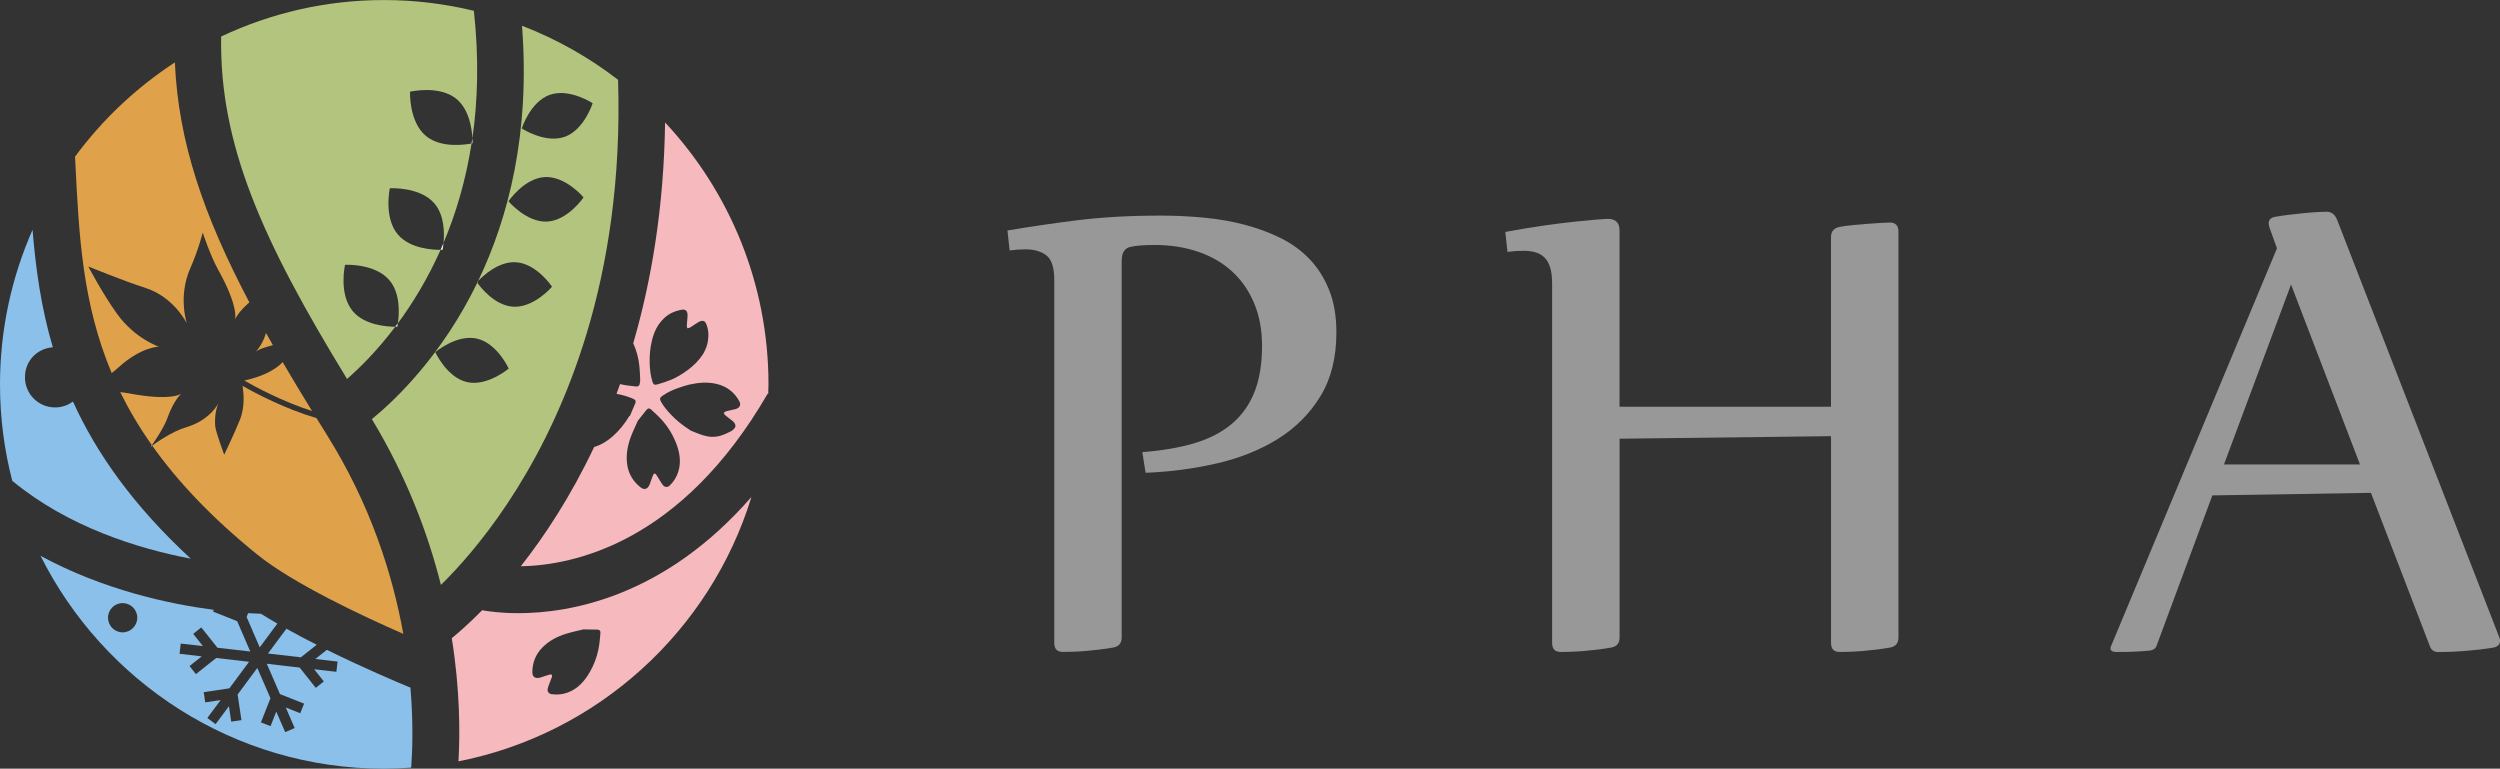
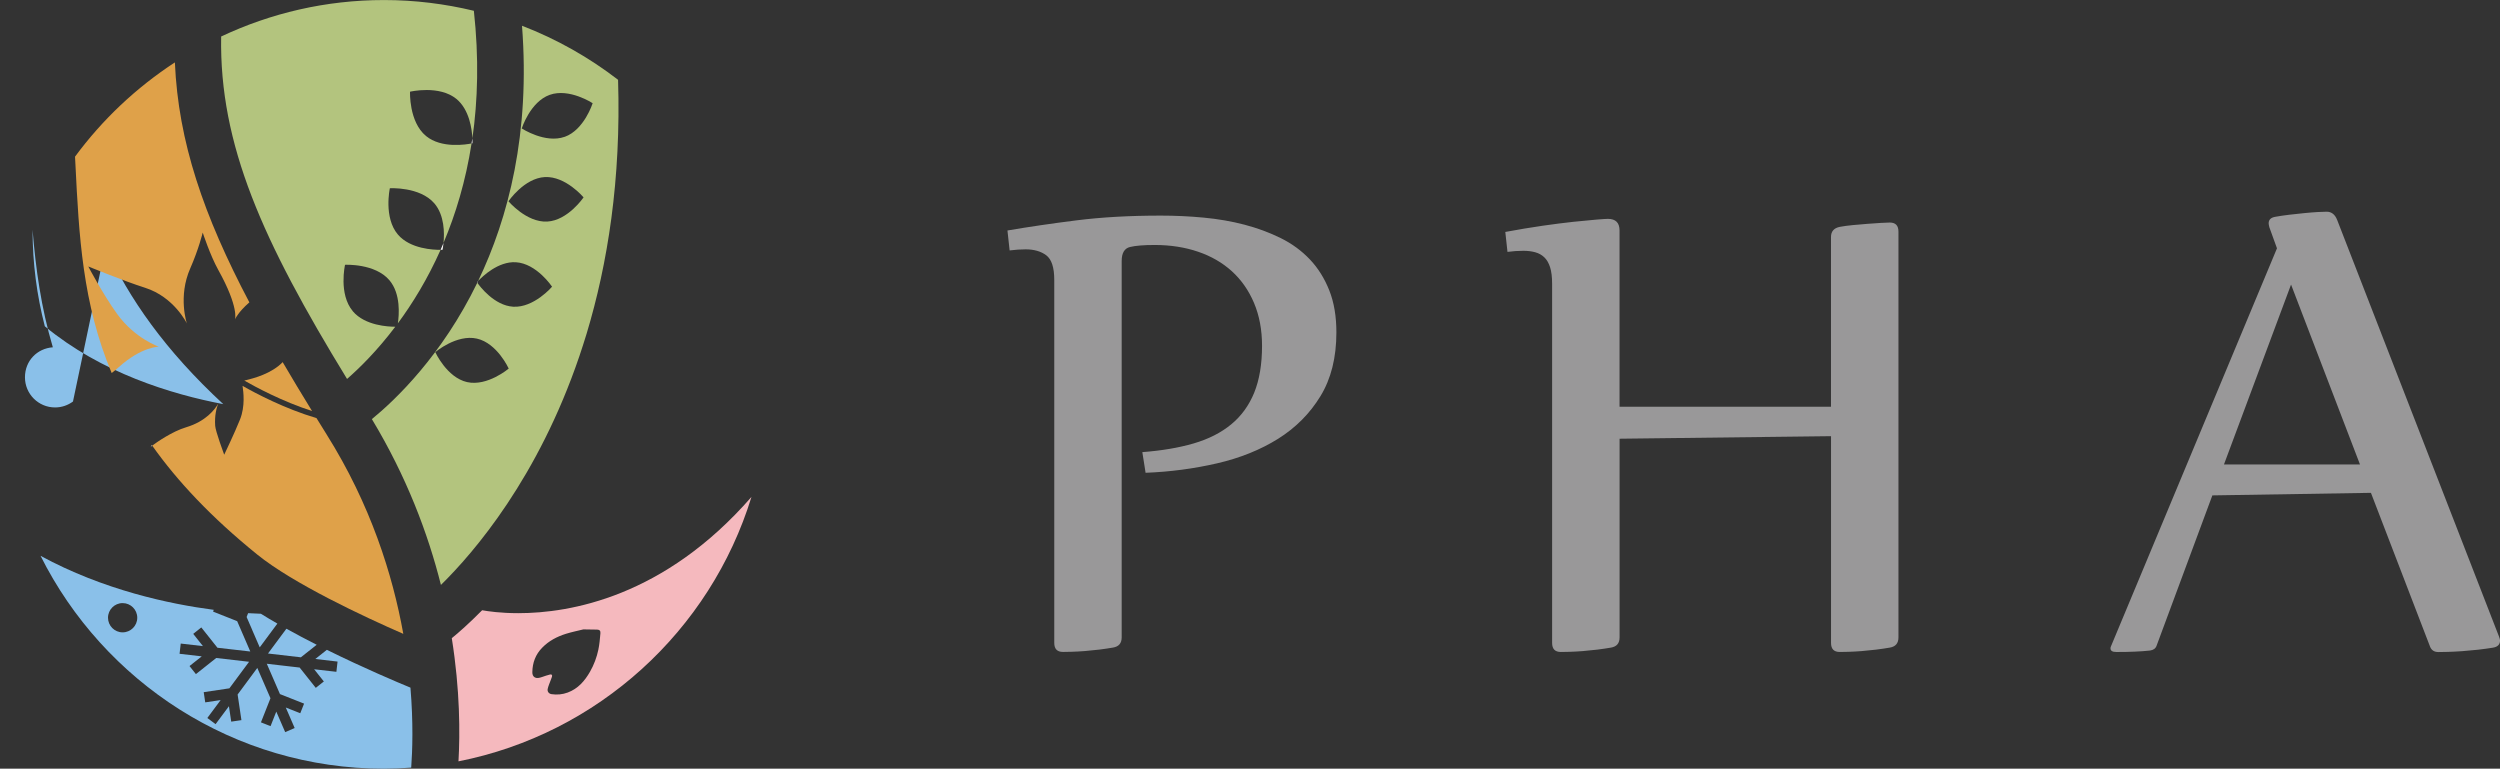
<svg xmlns="http://www.w3.org/2000/svg" id="Layer_2" width="598.12" height="183.9" viewBox="0 0 598.12 183.9">
  <rect x="0" y="0" width="598.12" height="183.9" fill="#333333" stroke="none" />
  <defs>
    <style>.cls-1{fill:#dfa149;}.cls-1,.cls-2,.cls-3,.cls-4,.cls-5,.cls-6{stroke-width:0px;}.cls-2{fill:#f5b9be;}.cls-3{fill:#8ac0e9;}.cls-4{fill:#fff;}.cls-5{fill:#b3c47e;}.cls-6{fill:#999899;}</style>
  </defs>
  <g id="_レイヤー_1">
    <path class="cls-6" d="M273.3,108.17c4.63-.35,8.72-1.04,12.28-2.08,3.56-1.04,6.55-2.56,8.98-4.56,2.43-2,4.26-4.53,5.51-7.59,1.24-3.07,1.87-6.8,1.87-11.2,0-3.82-.64-7.23-1.91-10.24-1.27-3.01-3.04-5.54-5.29-7.59-2.26-2.05-4.96-3.62-8.11-4.69-3.15-1.07-6.61-1.61-10.37-1.61-2.6,0-4.57.16-5.9.48-1.33.32-2,1.43-2,3.34v90.07c0,1.39-.69,2.2-2.08,2.43-.98.17-2.07.33-3.25.48-1.19.14-2.34.26-3.47.35-1.13.09-2.17.14-3.12.17s-1.66.04-2.13.04c-1.39,0-2.08-.72-2.08-2.17v-86.86c0-2.95-.64-4.9-1.91-5.86-1.27-.95-2.92-1.43-4.95-1.43-1.16,0-2.43.09-3.82.26l-.52-4.77c5.09-.87,10.62-1.68,16.57-2.43,5.96-.75,12.67-1.13,20.13-1.13,3.41,0,6.83.16,10.24.48,3.41.32,6.67.88,9.76,1.69,3.09.81,5.99,1.88,8.68,3.21,2.69,1.33,5.02,3.04,6.99,5.12,1.97,2.08,3.51,4.56,4.64,7.42,1.13,2.86,1.69,6.2,1.69,10.02,0,6.02-1.27,11.11-3.82,15.27-2.55,4.17-5.93,7.56-10.15,10.2-4.22,2.63-9.08,4.59-14.58,5.86-5.5,1.27-11.19,2.03-17.1,2.26l-.78-4.95Z" />
    <path class="cls-6" d="M438.06,56.71c0-1.33.69-2.14,2.08-2.43.92-.17,1.98-.32,3.17-.43,1.18-.12,2.36-.22,3.51-.3,1.16-.09,2.21-.16,3.17-.22.95-.06,1.66-.09,2.13-.09,1.39,0,2.08.72,2.08,2.17v97.1c0,1.39-.69,2.2-2.08,2.43-.98.17-2.07.33-3.25.48-1.19.14-2.34.26-3.47.35-1.13.09-2.17.14-3.12.17-.95.03-1.66.04-2.13.04-1.39,0-2.08-.72-2.08-2.17v-49.46l-50.59.61v47.55c0,1.39-.69,2.2-2.08,2.43-.99.17-2.07.33-3.26.48-1.19.14-2.34.26-3.47.35-1.13.09-2.17.14-3.12.17-.96.03-1.67.04-2.13.04-1.39,0-2.08-.72-2.08-2.17v-85.91c0-1.62-.16-2.94-.48-3.95-.32-1.01-.78-1.81-1.39-2.39-.61-.58-1.33-.98-2.17-1.21-.84-.23-1.78-.35-2.82-.35-1.27,0-2.55.09-3.82.26l-.52-4.77c3.12-.58,6.09-1.07,8.89-1.48,2.81-.4,5.29-.72,7.46-.95,2.17-.23,3.98-.4,5.42-.52,1.45-.12,2.37-.18,2.78-.18,1.85,0,2.78.93,2.78,2.78v42.17h50.59v-40.61Z" />
    <path class="cls-6" d="M529.31,118.5l-13.36,36.01c-.23.64-.75,1.01-1.56,1.13-1.04.12-2.23.2-3.56.26-1.33.06-2.83.09-4.51.09-.93,0-1.39-.29-1.39-.87,0-.17.03-.32.09-.43l39.74-95.28-1.82-5.03c-.12-.46-.17-.78-.17-.96,0-.87.55-1.39,1.65-1.56.92-.17,2.01-.33,3.25-.48,1.24-.14,2.44-.27,3.6-.39,1.16-.12,2.23-.2,3.21-.26.98-.06,1.7-.08,2.17-.08,1.16,0,2,.66,2.52,2l38.7,99.62c.17.46.26.78.26.95,0,.98-.58,1.56-1.74,1.74-1.04.17-2.21.33-3.51.48-1.3.14-2.58.26-3.82.35-1.24.09-2.39.14-3.43.17s-1.79.04-2.25.04c-.99,0-1.65-.43-2-1.3l-14.14-36.79-37.92.61ZM532.08,111.12h32.54l-16.49-43.04-16.05,43.04Z" />
-     <path class="cls-2" d="M159.12,29.33c-.29,20.27-3.25,37.79-7.62,52.79.77,1.73,1.28,3.54,1.47,5.43.1,1.1.16,2.21.2,3.31.02.35-.07.71-.14,1.05-.1.46-.49.59-.86.55-1.21-.13-2.44-.25-3.63-.52-.06-.02-.13-.04-.19-.06-.28.79-.56,1.58-.85,2.34,1.04.19,2.06.45,3.06.82.36.13.72.27,1.06.44.45.23.57.5.38.98-.42,1.03-.86,2.04-1.3,3.06-.03-.01-.06-.03-.1-.04-1.1,1.86-2.44,3.53-4.07,4.96-1.3,1.14-2.74,2.02-4.38,2.5-5.61,11.86-11.87,21.32-17.55,28.54,12.52-.22,38.35-5.5,59.07-41.3l.13.07c.02-.77.06-1.53.06-2.3,0-24.18-9.39-46.19-24.71-62.62ZM155.98,81.42c.34-1.32.79-2.6,1.58-3.73,1.06-1.53,2.4-2.71,4.23-3.26.44-.13.89-.28,1.35-.34,1.06-.13,1.35.47,1.35,1.34,0,.81-.14,1.63-.18,2.44-.01.23.09.45.13.66.22-.05.47-.06.65-.17.69-.43,1.36-.91,2.06-1.33.25-.15.56-.25.86-.27.39-.02.7.2.87.57.63,1.37.71,2.8.49,4.25-.16,1.09-.58,2.1-1.16,3.13-.98,1.5-2.26,2.8-3.77,3.89-1.22.88-2.5,1.69-3.89,2.26-1.07.43-2.17.79-3.27,1.11-.71.21-1,0-1.21-.72-.45-1.49-.61-3.02-.64-4.56-.03-1.77.12-3.54.56-5.28ZM162.28,112.86c-.4,1.27-1.09,2.36-2.04,3.29-.47.47-1.17.48-1.59-.04-.44-.53-.77-1.16-1.14-1.74-.18-.28-.33-.57-.52-.83-.24-.33-.53-.33-.7.04-.28.62-.49,1.27-.71,1.91-.19.53-.37,1.08-.91,1.37-.52.27-1,.06-1.41-.26-1.78-1.41-2.89-3.2-3.21-5.49-.31-2.24.07-4.38.83-6.47.49-1.35,1.14-2.64,1.72-3.97.69-.87,1.36-1.74,2.05-2.58.36-.44.74-.49,1.16-.09.97.9,1.96,1.79,2.81,2.78,1.23,1.44,2.23,3.04,2.96,4.79.98,2.36,1.48,4.76.7,7.29ZM176.09,97.85c-.79.19-1.57.34-2.35.55-.22.06-.41.27-.62.4.15.21.26.45.45.6.57.47,1.18.9,1.75,1.35.5.4.8,1.1.54,1.5-.23.37-.58.72-.96.92-.82.42-1.67.83-2.55,1.08-1.33.39-2.72.33-4.05-.08-1.21-.37-2.37-.89-3.05-1.16-2.05-1.32-3.52-2.51-4.81-3.9-.86-.93-1.68-1.89-2.3-3.01-.34-.62-.28-.94.29-1.36,1.24-.89,2.62-1.52,4.06-1.99.82-.28,1.65-.57,2.49-.75,2.18-.48,4.38-.67,6.58-.12,2.4.6,4.17,1.99,5.35,4.17.48.89-.1,1.6-.84,1.79Z" />
    <path class="cls-5" d="M147.87,19.09c-6.94-5.35-14.67-9.73-22.98-12.93,1.99,25.8-3.25,45.96-10.5,61.07,1.02-1.08,4.79-4.74,9.02-4.49,4.97.29,8.67,5.85,8.67,5.85,0,0-4.33,5.08-9.3,4.79-4.56-.27-8.06-4.97-8.59-5.74-8.46,17.42-19.58,28.03-25.22,32.63,8.3,13.77,13.43,27.37,16.52,39.67,8.03-7.88,23.24-25.66,33.11-54.69.59-1.75,1.17-3.54,1.73-5.37,5.06-16.75,8.28-36.93,7.54-60.8ZM111.76,91.42c-4.85-1.09-7.62-7.17-7.62-7.17,0,0,5.1-4.33,9.95-3.24,4.86,1.09,7.62,7.17,7.62,7.17,0,0-5.09,4.32-9.95,3.24ZM130.92,53.01c-4.96.26-9.27-4.86-9.27-4.86,0,0,3.75-5.53,8.71-5.79,4.97-.25,9.26,4.86,9.26,4.86,0,0-3.75,5.53-8.71,5.79ZM135.1,32.73c-4.68,1.67-10.27-2-10.27-2,0,0,2.01-6.37,6.69-8.04,4.69-1.67,10.27,2,10.27,2,0,0-2.01,6.38-6.69,8.05Z" />
    <path class="cls-5" d="M84.41,74.45c-3.45-4.09-1.86-11.1-1.86-11.1,0,0,7.18-.38,10.63,3.71,2.74,3.25,2.3,8.33,2.01,10.29,3.52-4.76,7.11-10.6,10.22-17.58-1.63.02-7.24-.19-10.2-3.64-3.48-4.06-1.94-11.09-1.94-11.09,0,0,7.18-.43,10.66,3.63,2.43,2.85,2.41,7.13,2.18,9.45,2.9-6.87,5.31-14.79,6.71-23.8-1.16.24-7.19,1.28-10.91-1.79-4.12-3.41-3.81-10.59-3.81-10.59,0,0,7-1.66,11.12,1.75,3.09,2.56,3.69,7.23,3.8,9.41,1.3-9.07,1.59-19.23.35-30.52-6.9-1.66-14.09-2.57-21.5-2.57-13.95,0-27.1,3.14-38.96,8.72-.45,25.89,9.92,48.92,30.12,81.93,2.89-2.51,7.12-6.65,11.54-12.49-1.63,0-7.23-.24-10.17-3.71Z" />
    <path class="cls-4" d="M113.03,34.27s.02-.45-.02-1.18c-.06.42-.13.82-.2,1.23.13-.02.21-.04.21-.04Z" />
    <path class="cls-4" d="M114.11,67.53s.03.05.08.12c.07-.14.13-.28.2-.42-.17.18-.28.3-.28.3Z" />
    <path class="cls-4" d="M105.87,59.75s.14-.64.24-1.63c-.23.55-.46,1.11-.7,1.65.29,0,.47-.01.47-.01Z" />
-     <path class="cls-4" d="M95.04,78.16s.07-.31.14-.82c-.21.28-.41.55-.61.82.29,0,.47,0,.47,0Z" />
    <path class="cls-2" d="M124,146.7c-4.24,0-7.27-.45-8.65-.7-3.22,3.26-5.77,5.48-7.26,6.68,1.99,12.5,1.98,22.85,1.6,29.47,33.34-6.57,60.26-31.22,70.1-63.27-20.84,23.94-43.4,27.82-55.79,27.82ZM143.16,155.42c-.39,1.85-1.05,3.62-1.99,5.27-1.27,2.22-2.87,4.08-5.35,5-1.25.46-2.54.58-3.84.39-.66-.08-1.1-.64-.94-1.29.15-.67.44-1.31.68-1.97.12-.31.25-.61.34-.92.11-.39-.06-.62-.45-.53-.66.16-1.3.39-1.95.61-.54.17-1.08.37-1.64.11-.53-.24-.66-.75-.66-1.27.03-2.27.77-4.25,2.39-5.89,1.58-1.62,3.52-2.62,5.63-3.29,1.37-.43,2.78-.71,4.19-1.06,1.11.02,2.21.01,3.3.05.57.02.84.29.78.87-.12,1.31-.22,2.64-.49,3.92Z" />
-     <path class="cls-3" d="M17.46,96.06c-1.2.89-2.68,1.42-4.29,1.42-3.98,0-7.2-3.23-7.2-7.21s2.94-6.91,6.67-7.18c-2.81-9.5-4.1-18.86-4.85-28.11C2.79,66.31,0,78.81,0,91.95c0,7.97,1.02,15.7,2.93,23.08,13.42,11.1,30.19,16.25,42.7,18.63-13.89-12.84-22.62-25.35-28.18-37.6Z" />
+     <path class="cls-3" d="M17.46,96.06c-1.2.89-2.68,1.42-4.29,1.42-3.98,0-7.2-3.23-7.2-7.21s2.94-6.91,6.67-7.18c-2.81-9.5-4.1-18.86-4.85-28.11c0,7.97,1.02,15.7,2.93,23.08,13.42,11.1,30.19,16.25,42.7,18.63-13.89-12.84-22.62-25.35-28.18-37.6Z" />
    <path class="cls-3" d="M60.35,150.75h0l1.79,4.13,4.22-5.69c-1.35-.77-2.67-1.56-3.94-2.35-.73-.02-1.76-.06-3.06-.14l-.36.92,1.36,3.13Z" />
    <path class="cls-3" d="M64.12,156.35l7.86.91,3.79-3c-2.42-1.23-4.86-2.51-7.25-3.84l-1.73,2.33-2.68,3.61Z" />
    <path class="cls-3" d="M98.19,164.51c-2.97-1.22-11.1-4.65-19.99-9.04l-2.76,2.19,5.32.62-.28,2.45-5.32-.61,2.32,2.92-1.93,1.53-3.86-4.86-3.39-.39-4.47-.52,3.15,7.26,5.77,2.28-.91,2.3-3.47-1.37,2.13,4.91-2.27.98-2.13-4.91-1.37,3.48-2.3-.91,2.28-5.77-1.36-3.13h0l-1.79-4.12-4.71,6.36.91,6.13-2.44.36-.55-3.69-3.19,4.29-1.98-1.47,3.19-4.29-3.69.55-.36-2.44,6.14-.92,2.03-2.74,2.68-3.61-7.86-.91-4.86,3.86-1.53-1.93,2.93-2.32-5.31-.61.28-2.45,5.31.61-2.32-2.93,1.93-1.54,3.86,4.86,3.39.39,4.47.51-3.14-7.26-5.77-2.29.17-.42c-10.59-1.38-26.41-4.75-41.44-12.92,15.1,30.16,46.29,50.93,82.18,50.93,2.19,0,4.35-.1,6.5-.26.3-4.11.52-10.77-.18-19.13ZM29.34,151.29c-1.93,0-3.5-1.57-3.5-3.5s1.57-3.5,3.5-3.5,3.5,1.57,3.5,3.5-1.57,3.5-3.5,3.5Z" />
    <path class="cls-1" d="M38.02,82.95s-5.73-1.92-10-7.84c-3.41-4.73-6.9-11.36-6.9-11.36,0,0,8.57,3.51,13.59,5.1,6.96,2.21,10,8.54,10,8.54,0,0-2.18-6.42.81-13.19,2.01-4.56,2.98-8.56,2.98-8.56,0,0,1.79,5.48,3.7,8.9,5.05,9.08,4.02,11.9,4.02,11.9,0,0,.62-1.65,3.44-4.1-10.95-20.78-17.01-38.43-17.82-57.41-9.25,6.04-17.35,13.68-23.89,22.55l.1,1.9c.84,16.86,1.66,33.21,8.67,49.87.57-.44,1.14-.91,1.68-1.4,5.5-4.95,9.64-4.91,9.64-4.91Z" />
-     <path class="cls-1" d="M65.29,82.58c-.56-.97-1.11-1.95-1.65-2.91-.65,2.21-1.71,3.67-2.42,4.46.73-.61,2.08-1.02,4.07-1.55Z" />
    <path class="cls-1" d="M66.63,87.55c-3.09,2.45-7.22,3.23-8.11,3.49-.04,0-.07-.02-.12-.02,2.77,1.59,9.15,5.03,16.26,7.32-2.48-4.03-4.82-7.92-7.03-11.7-.34.34-.67.65-1.01.92Z" />
-     <path class="cls-1" d="M43.35,94.2s-2.35,1.85-12.56-.1c-.61-.12-1.3-.21-2.02-.28,2.06,4.2,4.56,8.43,7.57,12.69.76-1.09,2.87-4.18,3.67-6.4,1.62-4.53,3.35-5.9,3.35-5.9Z" />
    <path class="cls-1" d="M78.14,103.93c-.83-1.32-1.61-2.6-2.42-3.9-7.55-2.23-14.51-5.9-17.69-7.71.21,1.42.67,4.85-.61,8.05-1.29,3.22-3.78,8.42-3.78,8.42,0,0-2.07-5.57-2.16-6.92-.17-2.52.34-4.32.74-5.32-.83,1.45-2.99,4.27-7.71,5.68-3.31.99-6.96,3.55-8.1,4.38,6.02,8.5,14.12,17.15,25.12,26.05,8.6,6.96,25.42,14.83,34.96,18.99-2.54-14.13-7.81-30.93-18.36-47.73Z" />
    <path class="cls-4" d="M36.05,106.9s.14-.11.37-.28c-.03-.04-.06-.08-.09-.12-.18.25-.28.4-.28.4Z" />
  </g>
</svg>